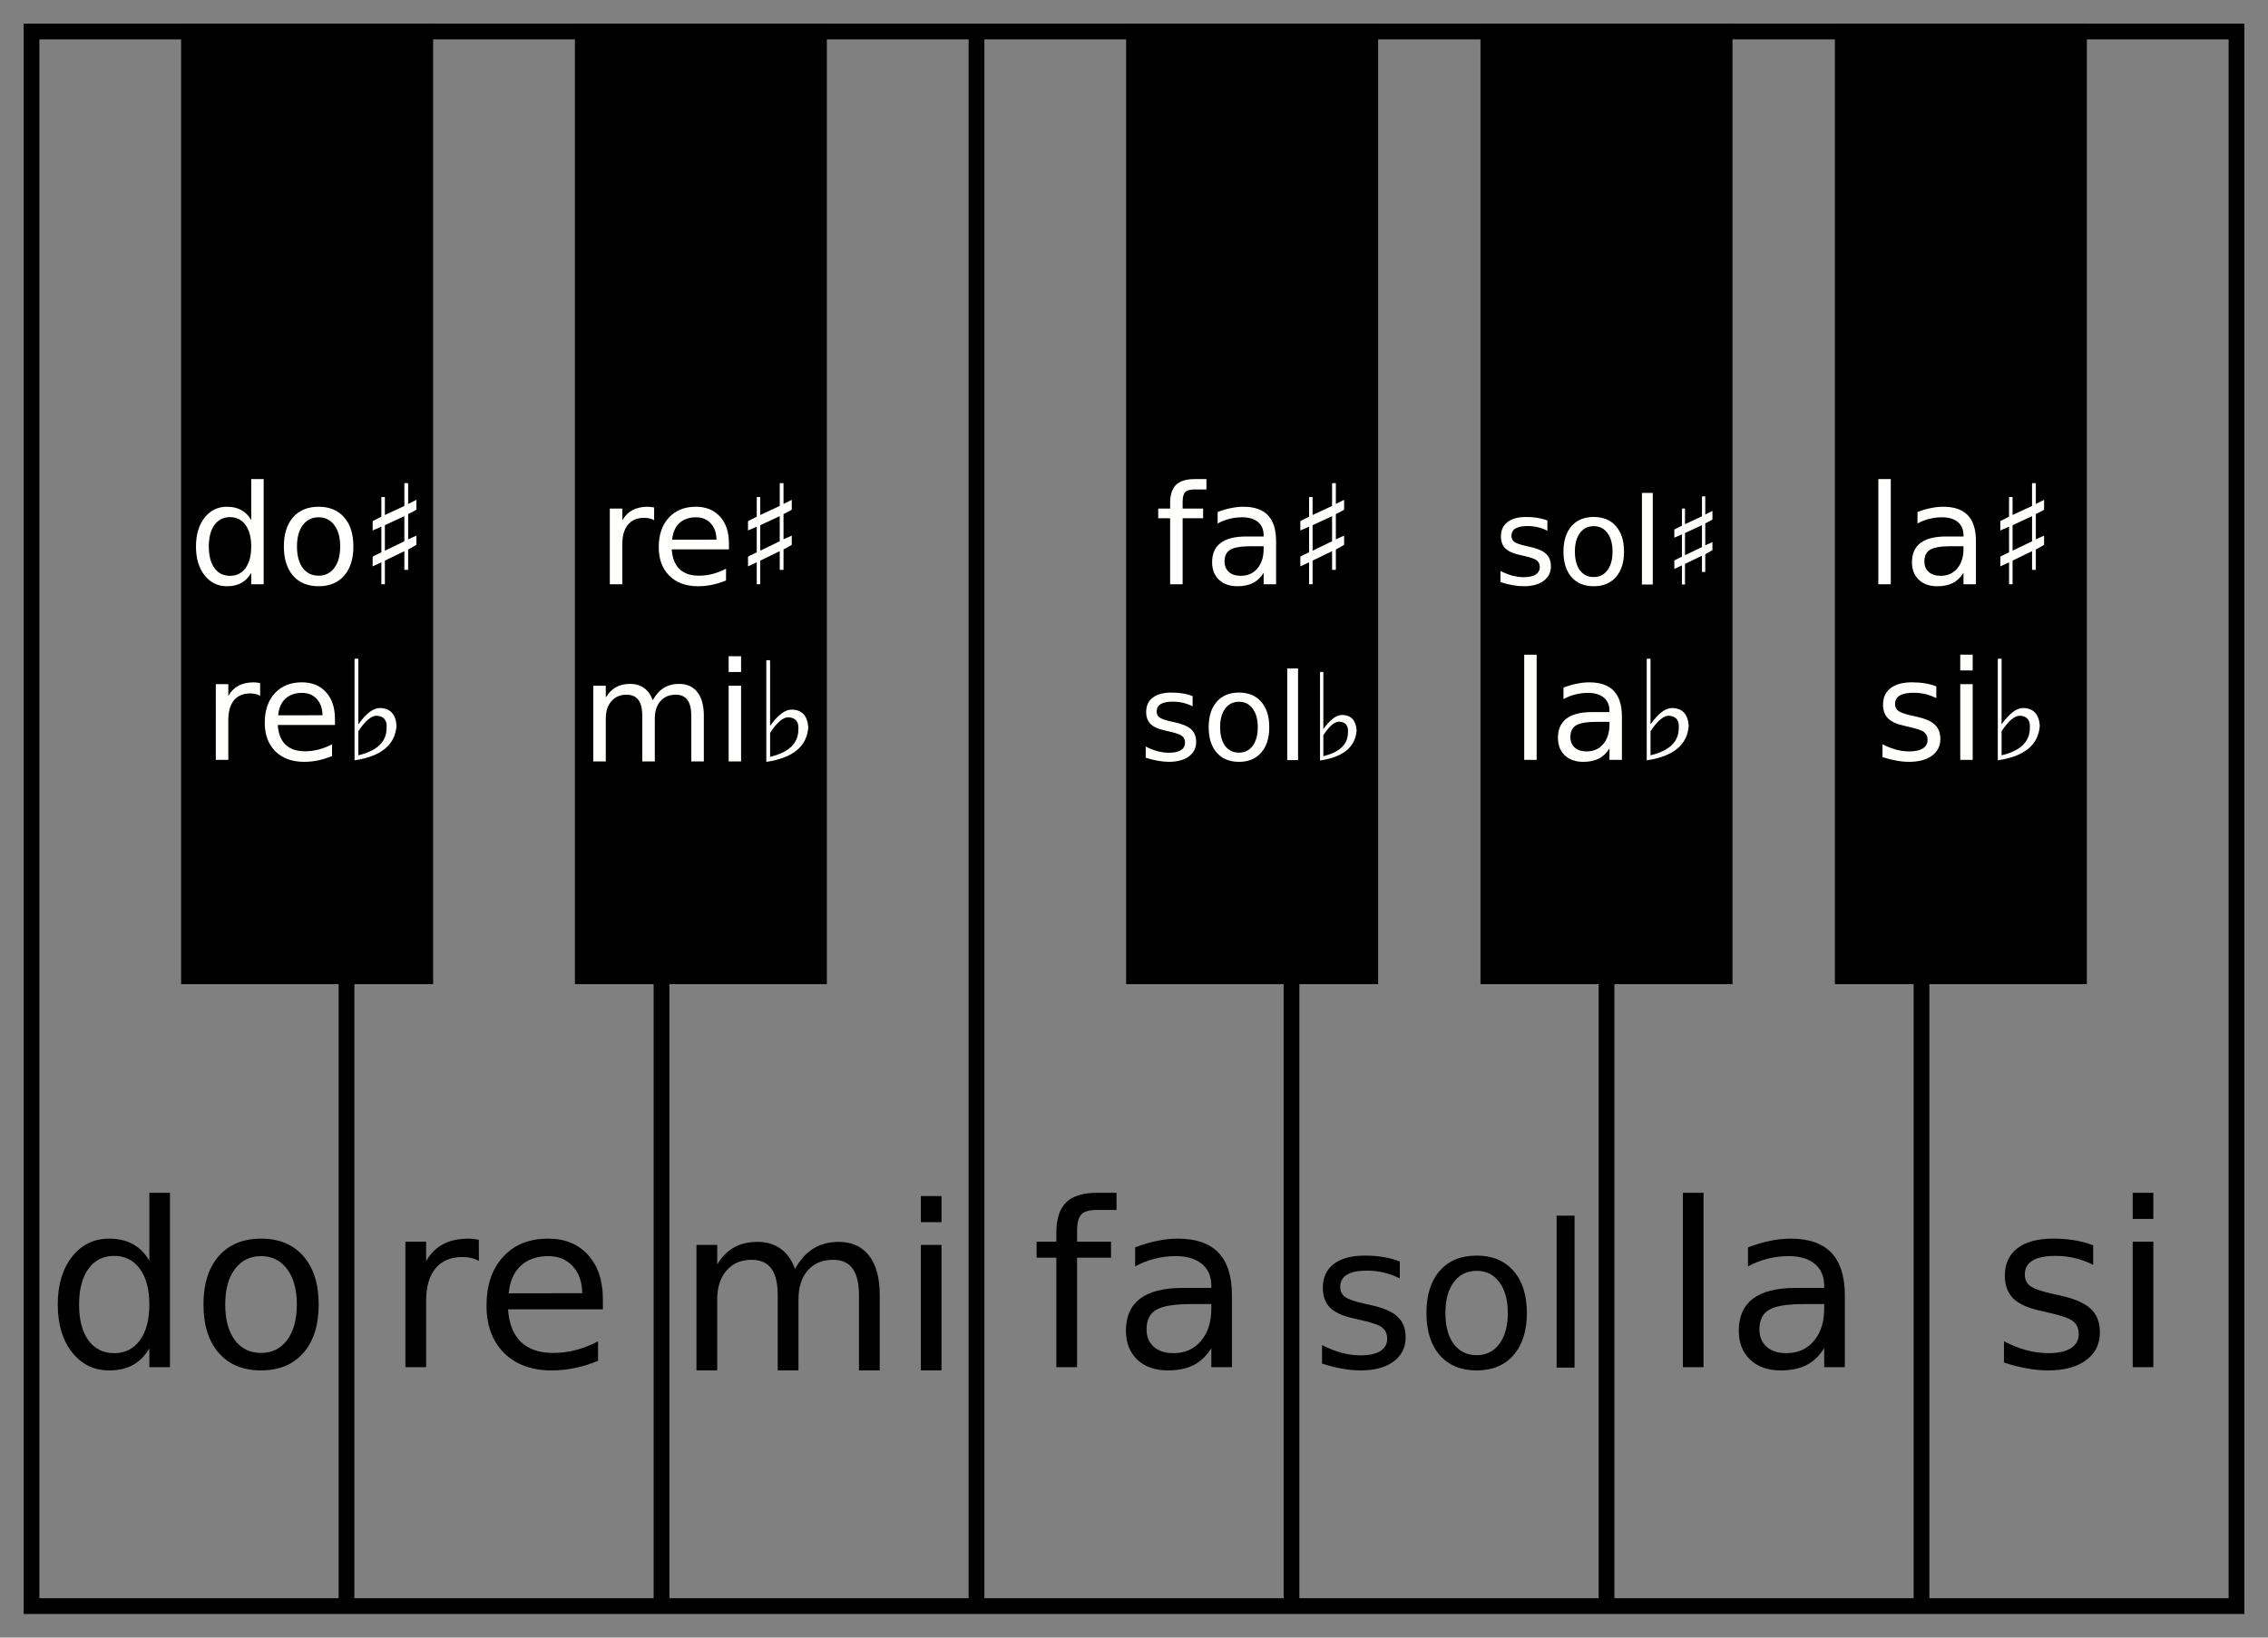
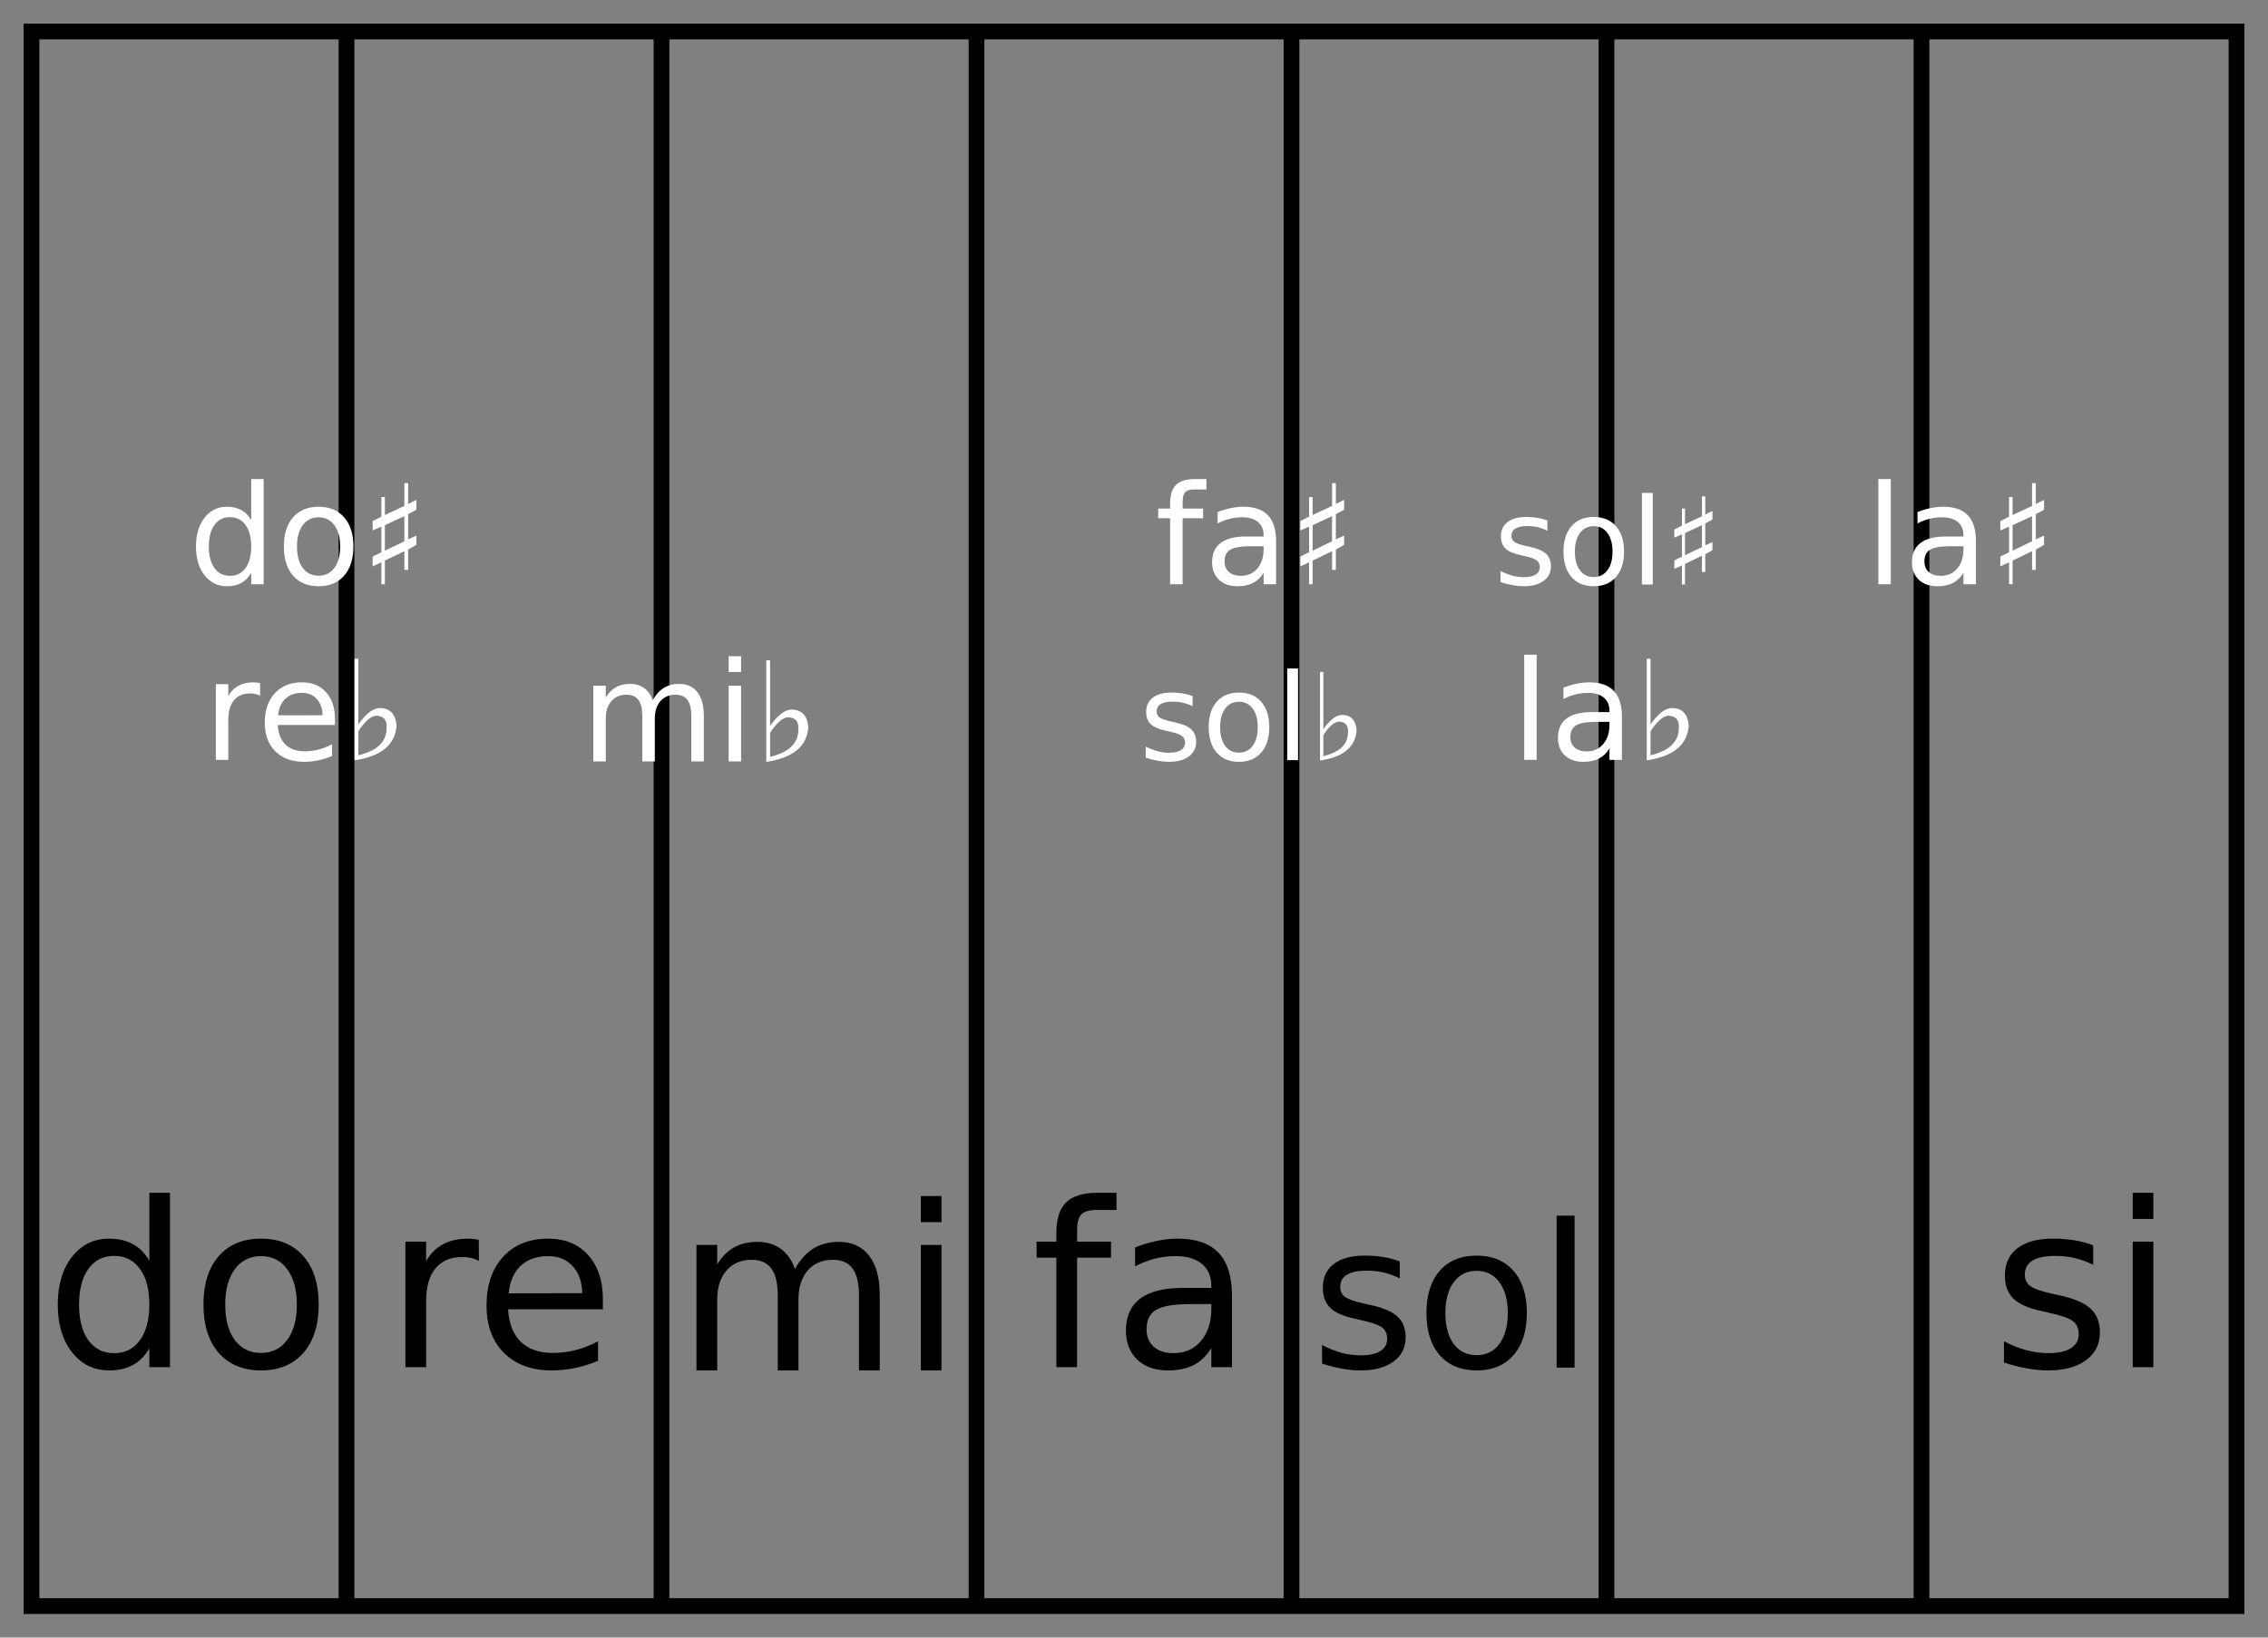
<svg xmlns="http://www.w3.org/2000/svg" viewBox="-2 -2 144 104">
  <rect x="-2" y="-2" width="144" height="104" fill="#808080" stroke="none" />
  <path d="M0 0h140v100H0zm20 0v100M40 0v100M60 0v100M80 0v100M100 0v100M120 0v100" fill="none" stroke="#000" stroke-linecap="round" />
-   <path d="M10 0h15v60H10zm25 0h15v60H35zm35 0h15v60H70zm22.5 0h15v60h-15zM115 0h15v60h-15z" stroke="#000" stroke-linecap="round" />
  <g stroke-width=".364" aria-label="do">
    <path d="M7.482 78.065v-4.312h1.31v11.073h-1.31V83.63q-.413.712-1.046 1.06-.626.342-1.509.342-1.444 0-2.355-1.153-.904-1.153-.904-3.031t.904-3.032q.91-1.153 2.355-1.153.883 0 1.509.35.633.34 1.046 1.052zM3.02 80.847q0 1.445.59 2.27.599.819 1.637.819t1.637-.819q.598-.825.598-2.27t-.598-2.263q-.598-.825-1.637-.825t-1.636.825q-.59.819-.59 2.263zM14.577 77.773q-1.053 0-1.665.825-.612.819-.612 2.25 0 1.43.605 2.255.612.818 1.672.818 1.046 0 1.658-.825.612-.826.612-2.249 0-1.416-.612-2.241-.612-.833-1.658-.833zm0-1.11q1.708 0 2.683 1.11.975 1.11.975 3.074 0 1.957-.975 3.074-.975 1.11-2.683 1.11-1.715 0-2.69-1.11-.968-1.117-.968-3.074 0-1.964.968-3.074.975-1.11 2.69-1.11z" />
  </g>
  <g stroke-width=".364" aria-label="re">
    <path d="M28.407 78.079q-.22-.128-.484-.185-.256-.064-.57-.064-1.11 0-1.707.726-.59.719-.59 2.07v4.2h-1.317v-7.971h1.316v1.238q.413-.726 1.075-1.074.662-.356 1.608-.356.135 0 .299.021.164.014.363.05zM36.278 80.513v.64h-6.02q.085 1.353.81 2.064.734.705 2.036.705.754 0 1.459-.185.712-.185 1.409-.555v1.238q-.705.299-1.445.455-.74.157-1.501.157-1.907 0-3.025-1.11-1.11-1.11-1.11-3.003 0-1.957 1.054-3.103 1.06-1.153 2.853-1.153 1.608 0 2.54 1.04.94 1.031.94 2.81zm-1.31-.384q-.014-1.075-.604-1.715-.584-.64-1.552-.64-1.095 0-1.757.618-.655.62-.755 1.744z" />
  </g>
  <g stroke-width=".364" aria-label="mi">
    <path d="M48.475 78.591q.491-.882 1.174-1.302.683-.42 1.608-.42 1.246 0 1.922.875.676.868.676 2.477v4.81h-1.317v-4.768q0-1.145-.405-1.7-.406-.556-1.238-.556-1.018 0-1.609.676-.59.676-.59 1.844v4.504h-1.317v-4.768q0-1.153-.405-1.7-.406-.556-1.253-.556-1.003 0-1.594.684-.59.676-.59 1.836v4.504H42.22v-7.97h1.317v1.238q.448-.733 1.074-1.082.626-.348 1.487-.348.868 0 1.473.44.612.442.904 1.282zM56.467 77.061h1.31v7.97h-1.31zm0-3.103h1.31v1.659h-1.31z" />
  </g>
  <g stroke-width=".364" aria-label="fa">
    <path d="M68.89 73.752v1.089h-1.252q-.705 0-.982.284-.27.285-.27 1.025v.705h2.155v1.017h-2.156v6.953H65.07v-6.953h-1.253v-1.017h1.253V76.3q0-1.331.619-1.936.619-.612 1.964-.612zM73.608 80.819q-1.587 0-2.199.363-.612.363-.612 1.238 0 .698.456 1.11.462.406 1.252.406 1.089 0 1.743-.769.662-.775.662-2.056v-.292zm2.612-.54v4.546h-1.31v-1.21q-.448.727-1.117 1.075-.669.342-1.637.342-1.224 0-1.95-.683-.718-.69-.718-1.843 0-1.346.896-2.029.904-.683 2.69-.683h1.836v-.128q0-.904-.597-1.395-.591-.498-1.666-.498-.683 0-1.33.164-.648.164-1.246.49v-1.209q.72-.277 1.395-.413.676-.142 1.317-.142 1.729 0 2.583.897.854.896.854 2.718z" />
  </g>
  <g stroke-width=".364" aria-label="la">
-     <path d="M104.85 73.752h1.31v11.073h-1.31zM112.52 80.819q-1.587 0-2.199.363-.612.363-.612 1.238 0 .698.456 1.11.462.406 1.252.406 1.089 0 1.743-.769.662-.775.662-2.056v-.292zm2.612-.54v4.546h-1.31v-1.21q-.448.727-1.117 1.075-.669.342-1.637.342-1.224 0-1.95-.683-.718-.69-.718-1.843 0-1.346.896-2.029.904-.683 2.69-.683h1.836v-.128q0-.904-.597-1.395-.591-.498-1.666-.498-.683 0-1.33.164-.648.164-1.246.49v-1.209q.72-.277 1.395-.413.676-.142 1.317-.142 1.729 0 2.583.897.854.896.854 2.718z" />
-   </g>
+     </g>
  <g stroke-width=".364" aria-label="si">
    <path d="M130.9 77.09v1.238q-.555-.284-1.153-.427-.598-.142-1.238-.142-.975 0-1.466.299-.484.299-.484.896 0 .456.349.72.349.255 1.402.49l.448.1q1.395.299 1.978.847.591.54.591 1.515 0 1.11-.882 1.758-.876.648-2.413.648-.64 0-1.338-.128-.69-.121-1.458-.37V83.18q.726.378 1.43.57.705.185 1.395.185.925 0 1.423-.313.498-.32.498-.897 0-.534-.363-.818-.356-.285-1.572-.548l-.456-.107q-1.217-.256-1.758-.783-.54-.534-.54-1.459 0-1.124.797-1.736t2.263-.612q.725 0 1.366.107.64.107 1.181.32zM133.41 76.855h1.31v7.97h-1.31zm0-3.103h1.31v1.659h-1.31z" />
  </g>
  <g stroke-width=".317" aria-label="sol">
    <path d="M86.875 78.112v1.079q-.484-.248-1.004-.372t-1.08-.124q-.849 0-1.277.26-.421.26-.421.782 0 .396.303.626.304.223 1.222.428l.39.086q1.216.26 1.724.738.515.472.515 1.321 0 .967-.769 1.532-.762.564-2.102.564-.558 0-1.165-.112-.602-.105-1.272-.322V83.42q.633.328 1.247.496.614.16 1.215.16.806 0 1.24-.272.434-.279.434-.781 0-.465-.316-.713-.31-.248-1.37-.478l-.397-.093q-1.06-.223-1.532-.682-.471-.465-.471-1.27 0-.98.695-1.514.694-.533 1.971-.533.633 0 1.19.093.559.093 1.03.279zM91.755 78.707q-.918 0-1.45.72-.534.712-.534 1.959 0 1.246.527 1.965.533.713 1.457.713.911 0 1.445-.719.533-.72.533-1.96 0-1.233-.533-1.953-.534-.725-1.445-.725zm0-.967q1.488 0 2.338.967.85.967.85 2.679 0 1.705-.85 2.678-.85.968-2.338.968-1.494 0-2.344-.968-.843-.973-.843-2.678 0-1.712.843-2.679.85-.967 2.344-.967zM96.833 75.204h1.14v9.648h-1.14z" />
  </g>
  <g fill="#fffffd">
    <g stroke-width=".22" aria-label="do♯">
      <path d="M13.95 31.028v-2.602h.79v6.68h-.79v-.72q-.249.429-.631.639-.378.206-.91.206-.872 0-1.421-.696-.545-.695-.545-1.828 0-1.134.545-1.83.55-.695 1.42-.695.533 0 .91.21.383.207.632.636zm-2.692 1.679q0 .871.357 1.37.36.493.987.493t.987-.494q.361-.498.361-1.37 0-.87-.36-1.365-.361-.498-.988-.498t-.987.498q-.357.494-.357 1.366zM18.23 30.852q-.635 0-1.005.498-.369.494-.369 1.357t.365 1.36q.37.494 1.009.494.631 0 1-.498.37-.498.37-1.356 0-.855-.37-1.353-.369-.502-1-.502zm0-.67q1.03 0 1.619.67t.588 1.855q0 1.18-.588 1.854-.589.67-1.619.67-1.035 0-1.623-.67-.584-.674-.584-1.854 0-1.185.584-1.855.588-.67 1.623-.67zM23.695 28.68h.197l.022.021v1.306l.51-.258.014.009v.605q-.013.03-.524.288v1.601l.524-.236v.58q-.005.017-.524.304v1.275l-.022.018h-.197l-.021-.018v-1.172l-1.237.601v1.486l-.021.017h-.18l-.022-.017v-1.378l-.554.257v-.61q0-.025.554-.283V31.45h-.009l-.545.24v-.596l.554-.28v-1.231l.021-.017h.18l.022.017v1.124l1.237-.575v-1.43zm-1.258 2.675v1.618l1.236-.597V30.78z" />
    </g>
    <g stroke-width=".22" aria-label="re♯">
-       <path d="M39.534 31.036q-.133-.077-.292-.112-.154-.038-.343-.038-.67 0-1.03.438-.357.433-.357 1.249v2.533h-.794v-4.808h.794v.747q.249-.438.648-.649.4-.214.97-.214.082 0 .18.013.1.008.22.03zM44.282 32.505v.386H40.65q.052.816.49 1.245.442.425 1.227.425.455 0 .88-.111.43-.112.85-.335v.747q-.425.18-.871.275t-.906.094q-1.15 0-1.825-.67-.67-.67-.67-1.811 0-1.18.636-1.872.64-.696 1.722-.696.97 0 1.532.627.567.623.567 1.696zm-.79-.232q-.009-.648-.365-1.035-.352-.386-.936-.386-.66 0-1.06.374-.395.373-.455 1.051zM47.528 28.68h.197l.022.021v1.306l.51-.258.014.009v.605q-.013.03-.524.288v1.601l.524-.236v.58q-.005.017-.524.304v1.275l-.022.018h-.197l-.021-.018v-1.172l-1.237.601v1.486l-.021.017h-.18l-.022-.017v-1.378l-.554.257v-.61q0-.025.554-.283V31.45h-.009l-.545.24v-.596l.554-.28v-1.231l.021-.017h.18l.022.017v1.124l1.237-.575v-1.43zm-1.258 2.675v1.618l1.236-.597V30.78z" />
-     </g>
+       </g>
    <g stroke-width=".22" aria-label="mi♭">
      <path d="M39.442 42.471q.296-.532.708-.786.413-.253.97-.253.752 0 1.16.528.408.524.408 1.494v2.902h-.795V43.48q0-.691-.244-1.026-.245-.335-.747-.335-.614 0-.97.408-.357.408-.357 1.112v2.717h-.794V43.48q0-.696-.245-1.026-.245-.335-.755-.335-.606 0-.962.412-.356.408-.356 1.108v2.717h-.795v-4.808h.795v.747q.27-.442.648-.653t.897-.21q.524 0 .889.266.369.266.545.773zM44.263 41.548h.79v4.808h-.79zm0-1.872h.79v1h-.79zM46.68 39.93h.193l.022.026v4.126h.013q.73-1.018 1.352-1.018.974.013 1.06 1.116-.124 1.825-2.653 2.203l-.013-.013v-6.414zm.215 4.61v1.525q1.794-.425 1.794-1.734.005-.056.005-.108 0-.635-.64-.67-.511 0-1.16.988z" />
    </g>
    <g stroke-width=".22" aria-label="fa♯">
      <path d="M74.599 28.426v.657h-.756q-.425 0-.592.172-.163.171-.163.618v.425h1.3v.614h-1.3v4.194h-.794v-4.194h-.756v-.614h.756v-.335q0-.803.373-1.168.374-.369 1.185-.369zM77.445 32.689q-.957 0-1.327.219-.369.219-.369.747 0 .42.275.67.279.244.756.244.656 0 1.051-.463.4-.468.4-1.241v-.176zm1.576-.326v2.743h-.79v-.73q-.27.438-.674.648-.404.207-.988.207-.738 0-1.176-.413-.434-.416-.434-1.112 0-.81.541-1.223.545-.412 1.623-.412h1.108v-.078q0-.545-.361-.841-.356-.3-1.005-.3-.412 0-.802.098-.391.099-.752.296v-.73q.434-.167.842-.248.408-.086.794-.086 1.043 0 1.558.54.516.542.516 1.64zM82.597 28.68h.197l.022.021v1.306l.51-.258.014.009v.605q-.013.03-.524.288v1.601l.524-.236v.58q-.005.017-.524.304v1.275l-.022.018h-.197l-.021-.018v-1.172l-1.237.601v1.486l-.021.017h-.18l-.022-.017v-1.378l-.554.257v-.61q0-.025.554-.283V31.45h-.009l-.545.24v-.596l.554-.28v-1.231l.021-.017h.18l.022.017v1.124l1.237-.575v-1.43zm-1.258 2.675v1.618l1.236-.597V30.78z" />
    </g>
    <g stroke-width=".22" aria-label="la♯">
      <path d="M117.26 28.426h.79v6.68h-.79zM121.88 32.689q-.957 0-1.327.219t-.369.747q0 .42.275.67.279.244.756.244.656 0 1.051-.463.4-.468.4-1.241v-.176zm1.576-.326v2.743h-.79v-.73q-.27.438-.674.648-.404.207-.988.207-.738 0-1.176-.413-.434-.416-.434-1.112 0-.81.541-1.223.545-.412 1.623-.412h1.108v-.078q0-.545-.361-.841-.356-.3-1.005-.3-.412 0-.802.098t-.752.296v-.73q.434-.167.842-.248.408-.086.794-.086 1.043 0 1.558.54.516.542.516 1.64zM127.04 28.68h.197l.022.021v1.306l.51-.258.014.009v.605q-.013.03-.524.288v1.601l.524-.236v.58q-.004.017-.524.304v1.275l-.021.018h-.198l-.021-.018v-1.172l-1.237.601v1.486l-.021.017h-.18l-.022-.017v-1.378l-.554.257v-.61q0-.025.554-.283V31.45h-.01l-.544.24v-.596l.553-.28v-1.231l.022-.017h.18l.022.017v1.124l1.236-.575v-1.43zm-1.258 2.675v1.618l1.237-.597V30.78z" />
    </g>
    <g stroke-width=".22" aria-label="si♭">
-       <path d="M120.94 41.591v.747q-.335-.172-.695-.258-.361-.085-.748-.085-.588 0-.884.18-.292.18-.292.54 0 .276.21.434.21.155.846.297l.27.06q.842.18 1.194.51.357.327.357.915 0 .67-.533 1.06-.528.391-1.455.391-.387 0-.807-.077-.417-.073-.88-.223v-.816q.438.227.863.343.425.112.841.112.558 0 .859-.189.3-.193.3-.54 0-.323-.219-.495-.214-.171-.949-.33l-.274-.065q-.734-.154-1.06-.472-.327-.322-.327-.88 0-.678.48-1.047.482-.37 1.366-.37.438 0 .824.065.387.064.713.193zM122.46 41.449h.79v4.808h-.79zm0-1.872h.79v1h-.79zM124.87 39.831h.193l.022.026v4.125h.013q.73-1.017 1.352-1.017.975.013 1.06 1.116-.124 1.825-2.653 2.203l-.013-.013v-6.414zm.215 4.61v1.525q1.794-.425 1.794-1.734.004-.056.004-.108 0-.635-.64-.67-.51 0-1.159.988z" />
-     </g>
+       </g>
    <g stroke-width=".192" aria-label="sol♯">
      <path d="M96.246 31.056v.65q-.292-.149-.606-.224-.314-.074-.65-.074-.513 0-.772.157-.254.157-.254.471 0 .24.183.378.184.135.737.258l.236.052q.733.158 1.04.446.31.284.31.796 0 .584-.463.924-.46.34-1.268.34-.337 0-.704-.067-.363-.063-.767-.194v-.71q.382.197.752.298.37.098.733.098.487 0 .749-.165.262-.168.262-.471 0-.28-.191-.43-.187-.15-.827-.288l-.24-.057q-.64-.134-.923-.411-.285-.28-.285-.767 0-.591.42-.913.418-.321 1.189-.321.381 0 .718.056t.621.168zM99.19 31.415q-.554 0-.875.434-.322.43-.322 1.182t.318 1.186q.322.43.879.43.55 0 .872-.434.321-.434.321-1.182 0-.744-.321-1.178-.322-.438-.872-.438zm0-.584q.898 0 1.41.584.513.584.513 1.616 0 1.029-.513 1.616-.512.584-1.41.584-.902 0-1.414-.584-.509-.587-.509-1.616 0-1.032.509-1.616.512-.584 1.414-.584zM102.25 29.302h.688v5.82h-.688zM106.08 29.522h.172l.019.019v1.137l.445-.225.011.008v.527q-.011.027-.456.251v1.395l.456-.205v.505q-.004.015-.456.265v1.111l-.019.015h-.172l-.019-.015V33.29l-1.077.524v1.294l-.019.015h-.157l-.019-.015v-1.2l-.482.224v-.532q0-.022.482-.246v-1.418h-.007l-.475.21v-.52l.483-.244v-1.073l.019-.015h.157l.018.015v.98l1.078-.502v-1.245zm-1.096 2.33v1.41l1.077-.52v-1.39z" />
    </g>
    <g stroke-width=".22" aria-label="re♭">
      <path d="M14.518 42.188q-.133-.077-.292-.112-.155-.038-.343-.038-.67 0-1.03.438-.357.433-.357 1.249v2.533h-.794V41.45h.794v.747q.249-.438.648-.649.4-.214.97-.214.082 0 .18.013.1.008.22.03zM19.267 43.656v.386h-3.632q.052.816.49 1.245.442.425 1.227.425.455 0 .88-.111.43-.112.85-.335v.747q-.425.18-.871.275t-.906.094q-1.15 0-1.825-.67-.67-.67-.67-1.811 0-1.18.636-1.872.64-.696 1.722-.696.97 0 1.532.627.567.623.567 1.696zm-.79-.232q-.009-.648-.365-1.035-.352-.386-.936-.386-.66 0-1.06.374-.395.373-.455 1.051zM20.537 39.831h.193l.022.026v4.125h.013q.73-1.017 1.352-1.017.974.013 1.06 1.116-.124 1.825-2.653 2.203l-.013-.013v-6.414zm.215 4.61v1.525q1.794-.425 1.794-1.734.005-.056.005-.108 0-.635-.64-.67-.511 0-1.16.988z" />
    </g>
    <g stroke-width=".192" aria-label="sol♭">
      <path d="M73.721 42.207v.65q-.292-.149-.606-.224-.314-.074-.65-.074-.513 0-.772.157-.254.157-.254.471 0 .24.183.378.184.135.737.258l.236.052q.733.158 1.04.446.31.284.31.796 0 .584-.463.924-.46.34-1.268.34-.337 0-.704-.067-.363-.063-.767-.194v-.71q.382.197.752.298.37.098.733.098.487 0 .749-.165.262-.168.262-.471 0-.28-.191-.43-.187-.15-.827-.288l-.24-.057q-.64-.134-.923-.411-.285-.28-.285-.767 0-.591.42-.913.418-.321 1.189-.321.381 0 .718.056t.621.168zM76.665 42.567q-.554 0-.875.434-.322.43-.322 1.182t.318 1.186q.322.43.879.43.55 0 .872-.434.321-.434.321-1.182 0-.744-.321-1.178-.322-.438-.872-.438zm0-.584q.898 0 1.41.584.513.584.513 1.616 0 1.029-.513 1.616-.512.584-1.41.584-.902 0-1.414-.584-.509-.587-.509-1.616 0-1.032.509-1.616.512-.584 1.414-.584zM79.728 40.453h.688v5.82h-.688zM81.834 40.674h.168l.019.022v3.595h.011q.636-.886 1.179-.886.849.011.924.972-.109 1.59-2.312 1.92l-.011-.012v-5.589zm.187 4.018v1.328q1.564-.37 1.564-1.512.003-.048.003-.093 0-.554-.557-.584-.445 0-1.01.86z" />
    </g>
    <g stroke-width=".22" aria-label="la♭">
      <path d="M94.775 39.578h.79v6.68h-.79zM99.403 43.841q-.957 0-1.327.219-.369.219-.369.747 0 .42.275.67.279.244.756.244.656 0 1.051-.463.4-.468.4-1.241v-.176zm1.576-.326v2.743h-.79v-.73q-.27.438-.674.648-.404.207-.988.207-.738 0-1.176-.413-.434-.416-.434-1.112 0-.81.541-1.223.545-.412 1.623-.412h1.108v-.078q0-.545-.361-.841-.356-.3-1.005-.3-.412 0-.802.098-.391.099-.752.296v-.73q.434-.167.842-.248.408-.086.794-.086 1.043 0 1.558.54.516.542.516 1.64zM102.58 39.831h.193l.022.026v4.125h.013q.73-1.017 1.352-1.017.975.013 1.06 1.116-.124 1.825-2.653 2.203l-.013-.013v-6.414zm.215 4.61v1.525q1.794-.425 1.794-1.734.004-.056.004-.108 0-.635-.64-.67-.51 0-1.159.988z" />
    </g>
  </g>
</svg>